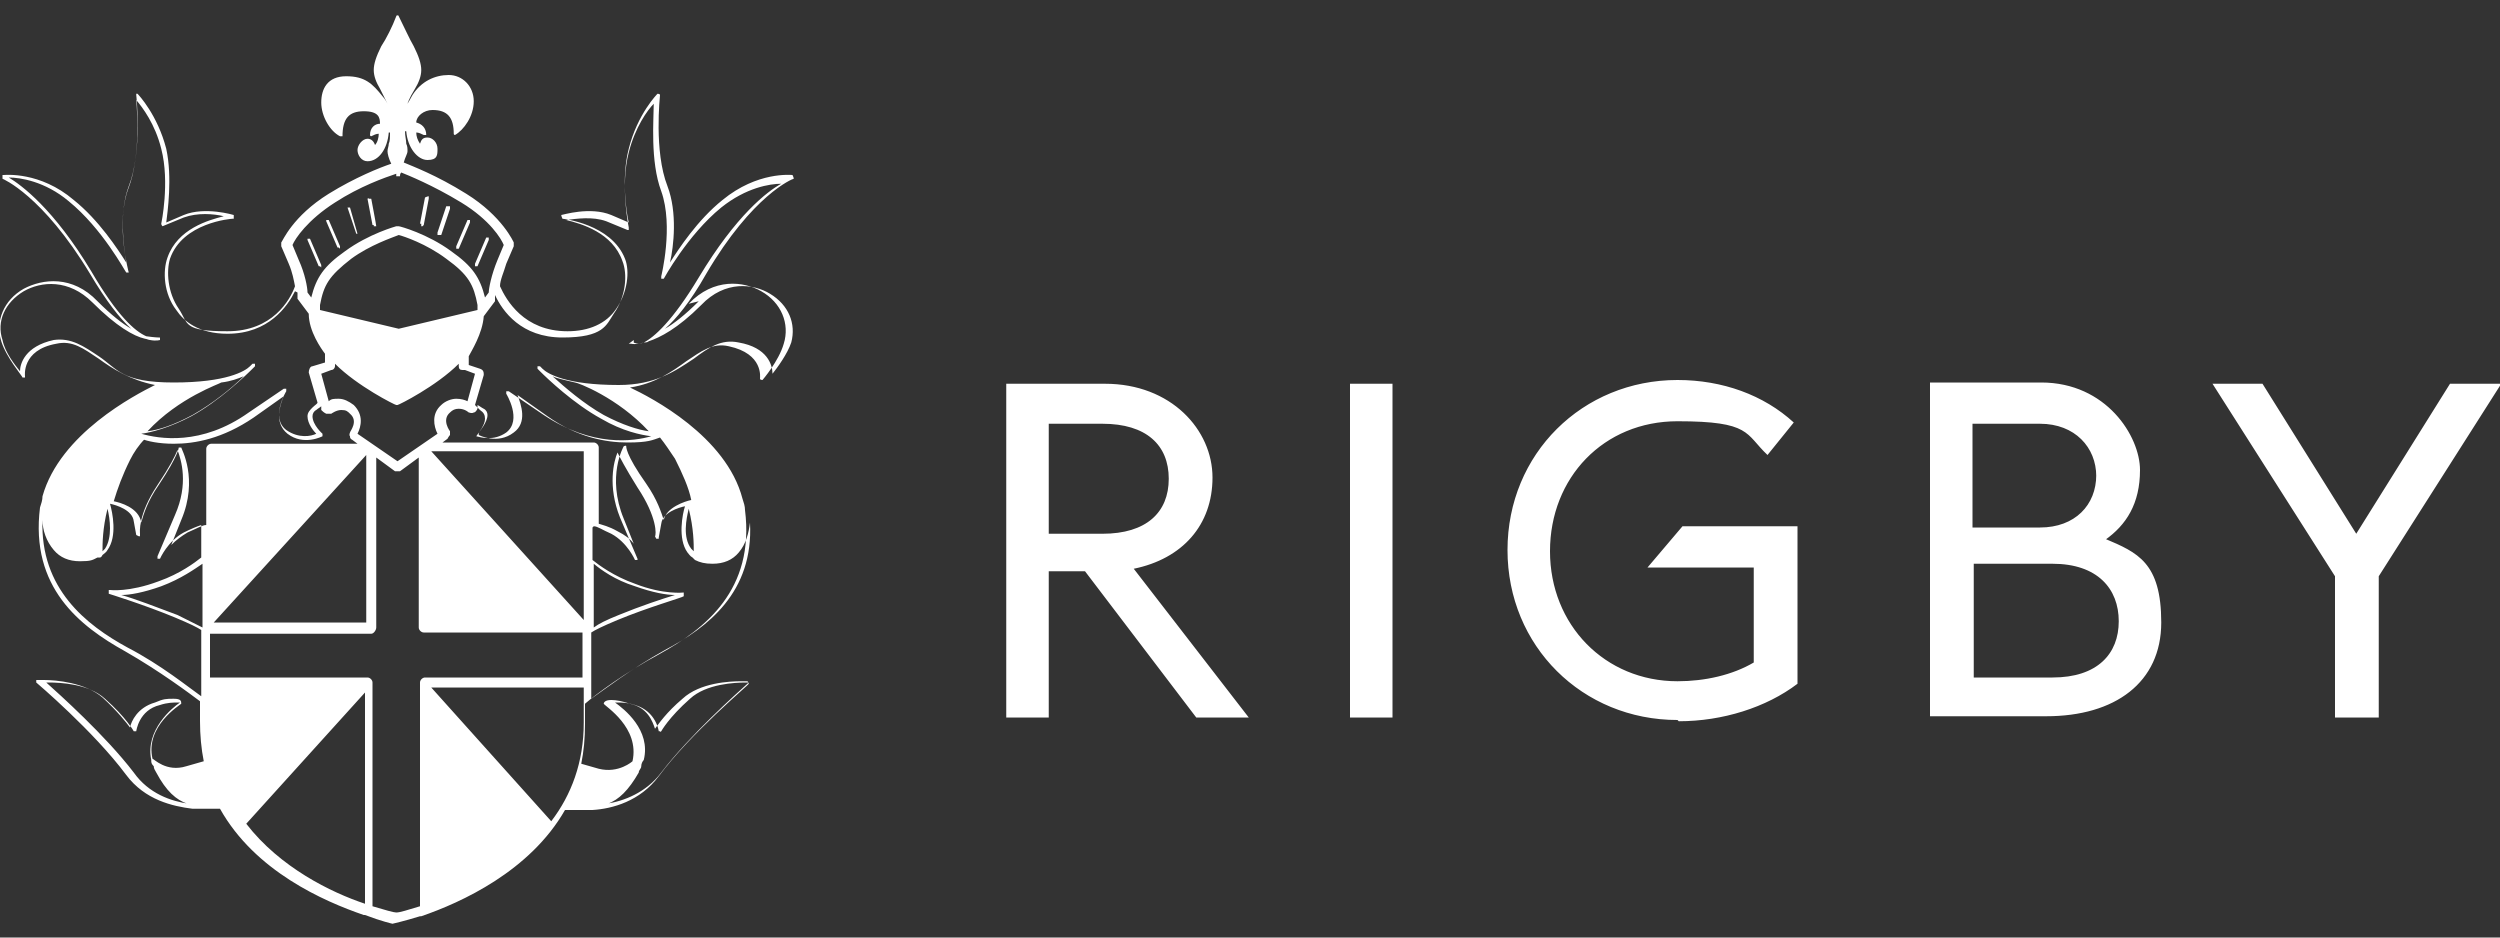
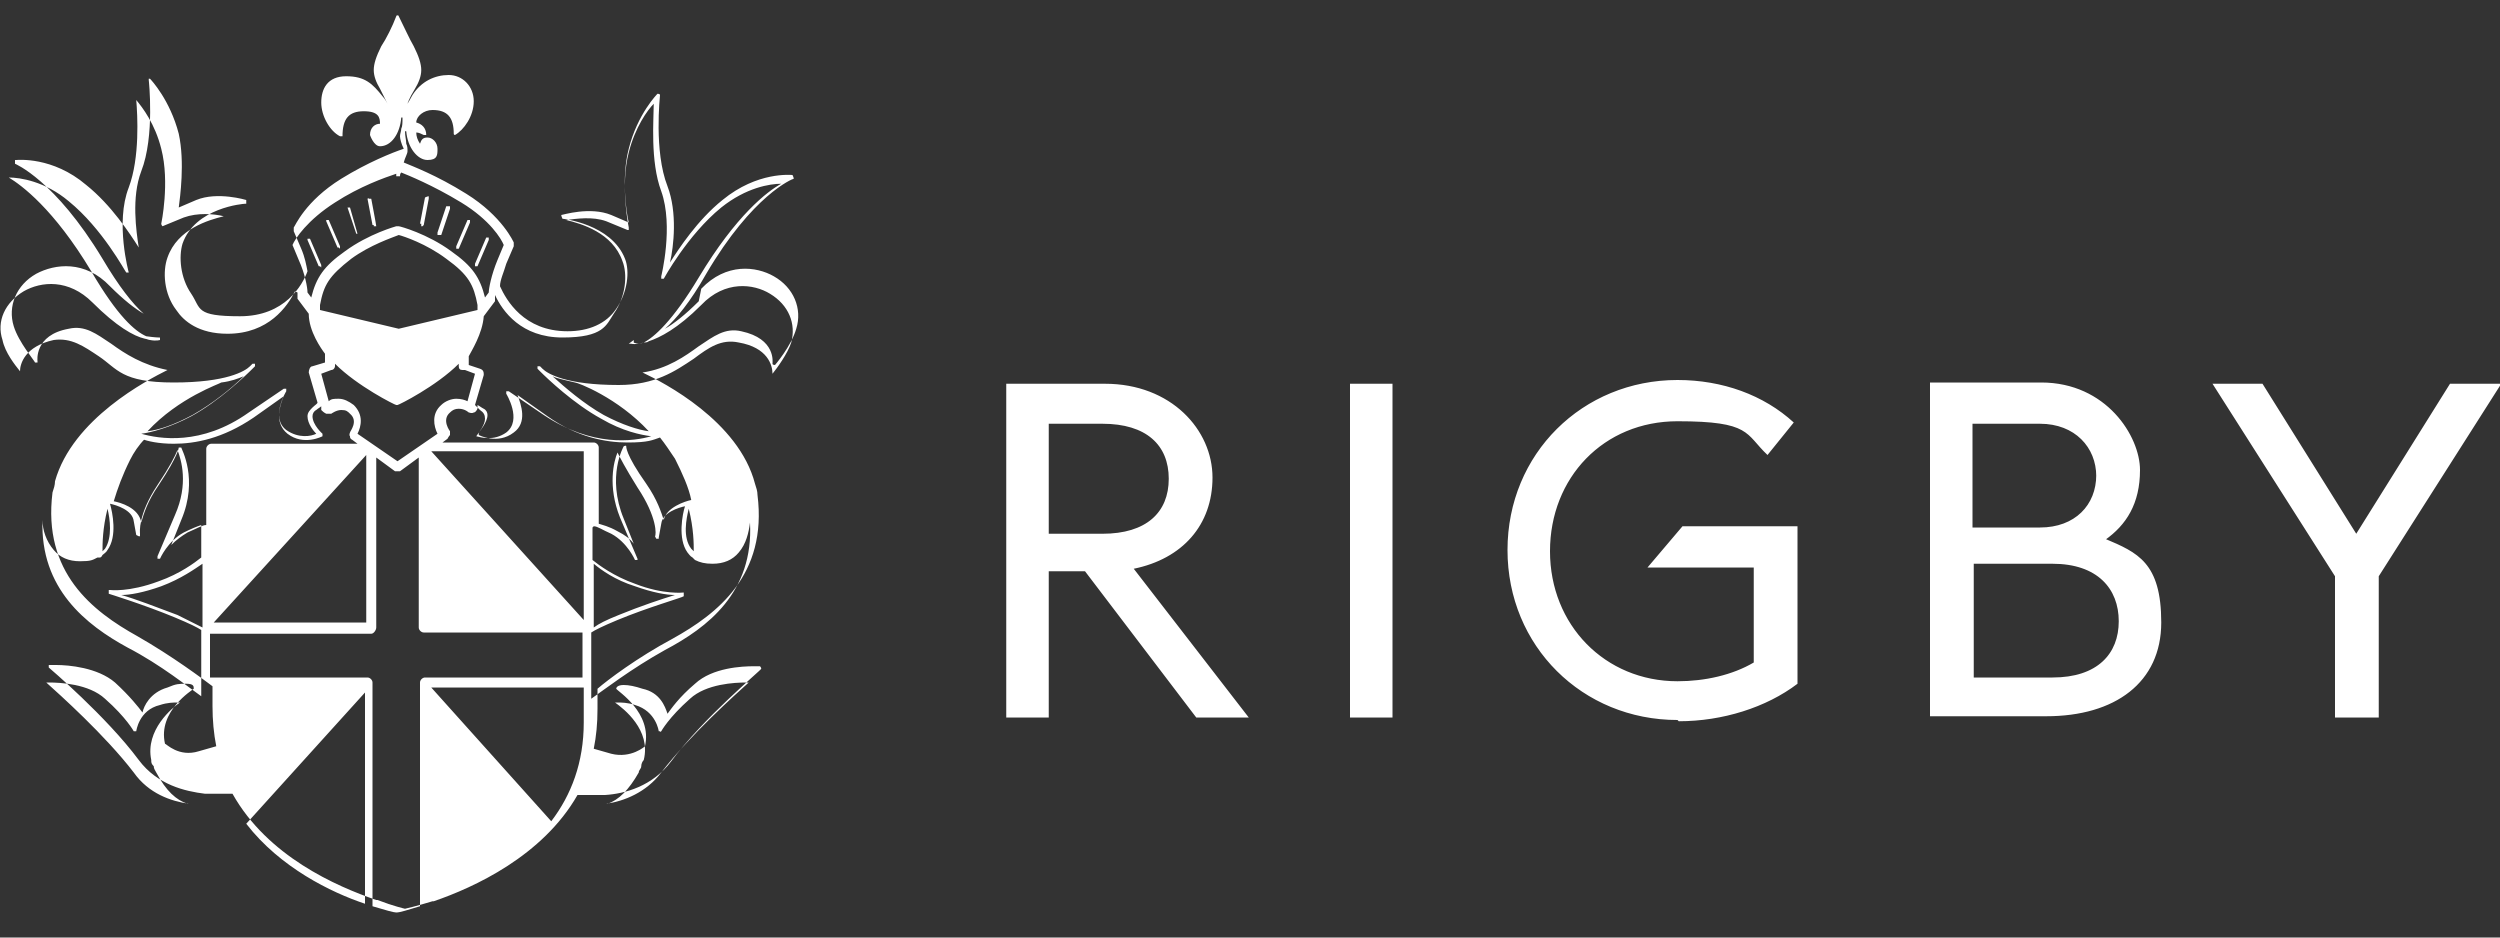
<svg xmlns="http://www.w3.org/2000/svg" id="Layer_1" version="1.1" viewBox="0 0 200 75">
  <rect x="0" y="0" width="200" height="75" fill="#333333" stroke="none" />
  <defs>
    <style>
      .st0 {
        fill: #fff;
      }
    </style>
  </defs>
-   <path class="st0" d="M25.7,21.4v-.2c0,0-.9-2.1-.9-2.1h-.2c0,0,0,.1,0,.1l.9,2.1h.1c0,0,0,0,0,0ZM27.2,19.9v-.2c0,0-.9-2.1-.9-2.1h-.2c0,0,0,.1,0,.1l.9,2.1h.1c0,0,0,0,0,0ZM28.6,18.9v-.2c0,0-.6-2.1-.6-2.1h-.2c0,0,0,0,0,0l.7,2.1h.1c0,0,0,0,0,0ZM30,18.1h.1c0-.1-.4-2.2-.4-2.2h-.2c0-.1-.1,0-.1,0l.4,2.1h.1c0,.1,0,.1,0,.1ZM33.9,18l.4-2.1v-.2c-.1,0-.3.1-.3.1l-.4,2.1h.1c0,.1,0,.2,0,.2h.1ZM35.3,18.8l.7-2.1v-.2c0,0-.3,0-.3,0l-.7,2.1v.2c0,0,.1,0,.1,0h.1ZM36.7,19.9l.9-2.1v-.2c0,0-.2,0-.2,0l-.9,2.1v.2c0,0,.1,0,.1,0h.1ZM38.2,21.3l.9-2.1v-.2c0,0-.2,0-.2,0l-.9,2.1v.2c0,0,.1,0,.1,0h.1ZM50.7,27.2v.2c0,0,.3.2.8,0,.1,0,.3,0,.4-.1.9-.3,2.3-1,4.2-2.9,1.9-2,4.2-1.7,5.5-.9,1.5.9,2.1,2.4,1.7,3.9-.3.9-1.1,2-1.5,2.5,0-.7-.4-2.1-2.7-2.5-1.4-.3-2.4.4-3.6,1.3-1.5,1-3.1,2.1-6,2.1-4.2,0-5.7-.9-6.1-1.3-.1-.1-.2-.2-.2-.2h-.2s0,.2,0,.2c0,0,0,0,.2.2.6.6,2.7,2.6,4.9,3.8,1.7,1,3.2,1.3,4,1.4h0c-1.4.4-4.7.9-8.6-1.7l-2.8-1.9h-.2s0,.2,0,.2c0,0,1.3,2.1,0,3.1-1,.7-2,.4-2.4.3.2-.3.7-.9.7-1.4,0-.3-.1-.5-.4-.7-.2-.2-.3-.3-.4-.4l.7-2.4c0-.2,0-.4-.3-.5l-.9-.3v-.7c.2-.4,1.1-1.8,1.2-3.2l.9-1.2c0,0,0-.1,0-.2,0,0,0-.1,0-.3.6,1.3,2.1,3.4,5.4,3.4s3.5-1,4.1-1.9c1-1.4,1.1-3.2.7-4.2-.8-2.3-3.3-3-4.5-3.3.8-.1,2.1-.3,3.2.1l1.7.7h.1s0-.2,0-.2c0,0-.7-3.3,0-6,.5-2,1.5-3.4,2-3.9,0,1.2-.3,4.6.6,7,1,2.8,0,6.8,0,6.8v.2c0,0,.2,0,.2,0,0,0,1.9-3.5,4.6-5.7,2-1.6,3.9-1.9,4.8-1.9-1.1.6-3.6,2.5-6.6,7.5-2.1,3.5-3.6,4.8-4.4,5.2-.7.2-1,.1-1,.1h-.2ZM39.8,20.8c-.5,1.2-.7,2.3-.7,2.6l-.3.4c-.4-1.6-1-2.5-2.7-3.7-1.9-1.4-4.1-2-4.2-2h-.2c0,0-2.2.6-4.1,2-1.7,1.2-2.3,2.1-2.7,3.7l-.3-.4c0-.4-.2-1.5-.7-2.6l-.5-1.2c.2-.5,1.2-2,3.4-3.4,2-1.3,4-2,4.9-2.3v.2c0,0,.2,0,.2,0h.1c0-.1,0-.2.1-.3.5.2,2.5,1,4.8,2.4,2.3,1.4,3.2,2.9,3.4,3.4l-.5,1.2ZM23.8,23.4c0,.2,0,.3,0,.3,0,0,0,.1,0,.2l.9,1.2c0,1.4,1,2.8,1.3,3.2v.7c0,0-1,.3-1,.3-.2,0-.3.3-.3.5l.7,2.4c0,.1-.2.2-.4.4-.2.2-.4.4-.4.7,0,.6.5,1.2.7,1.4-.4.2-1.4.4-2.4-.3-1.3-1,0-3.1,0-3.1v-.2s-.2,0-.2,0l-2.8,1.9c-3.8,2.7-7.2,2.1-8.6,1.7h0c.8-.1,2.3-.5,4-1.4,2.2-1.2,4.3-3.2,4.9-3.8.1-.1.2-.2.2-.2v-.2s-.2,0-.2,0c0,0,0,0-.2.2-.4.4-1.9,1.3-6.1,1.3s-4.5-1.1-6-2.1c-1.2-.8-2.2-1.5-3.6-1.3-2.3.5-2.7,1.9-2.7,2.5-.4-.5-1.2-1.5-1.4-2.5-.5-1.5.2-3,1.7-3.9,1.4-.8,3.6-1,5.5.9,1.9,1.9,3.3,2.7,4.2,2.9.1,0,.3.1.4.1.5.1.8,0,.8,0v-.2c0,0-.1,0-.1,0,0,0-.3,0-1-.1-.9-.4-2.3-1.6-4.4-5.2-3-5-5.6-6.9-6.6-7.5.9,0,2.9.3,4.8,1.9,2.7,2.2,4.5,5.6,4.6,5.7h.2c0,0,0,0,0,0,0,0-1.1-4,0-6.8.9-2.4.7-5.8.6-7,.5.6,1.5,1.9,2,3.9.7,2.7,0,6,0,6h0c0,.1.1.2.1.2l1.7-.7c1.1-.4,2.4-.3,3.2-.1-1.2.3-3.7,1-4.5,3.3-.4,1.1-.3,2.9.7,4.2.6.9,1.8,1.9,4.1,1.9,3.3,0,4.8-2.2,5.4-3.4M17.7,30.6c.8-.1,1.3-.3,1.8-.5-.9.9-2.5,2.2-4.1,3.1-1.5.8-2.7,1.2-3.6,1.3,2.5-2.7,5.8-3.8,5.9-3.9M11.3,35.1c.5.2,1.4.4,2.6.4,1.7,0,3.9-.4,6.4-2.1l2.4-1.7c-.3.7-.8,2.1.3,3,1.3,1,2.8.2,2.8.2h0c0-.1,0-.2,0-.2,0,0-.8-.7-.8-1.4,0-.2.1-.4.3-.5.1-.1.3-.2.4-.3v.3c.1.1.2.2.4.3.1,0,.3,0,.4,0,0,0,.4-.3.8-.3s.5.1.7.3c.7.6,0,1.4,0,1.5,0,0-.1.2,0,.3,0,.1,0,.2.2.3l.4.3h-11.7c-.2,0-.4.2-.4.4v6.1c-.3,0-.8.3-1.5.6-.5.3-.9.6-1.3,1l.8-2c1.4-3.3,0-5.7,0-5.8h-.2c0,0,0,0,0,0,0,0,0,.6-1.6,3-.9,1.3-1.2,2.3-1.4,3h0c-.2-1.2-1.7-1.6-2.2-1.7.3-1,.7-2.1,1.3-3.3.3-.6.7-1.2,1.2-1.7M8.6,40.7c.2.8.4,2.3-.2,3.2l-.2.2c0-.6,0-1.8.4-3.4M14.2,49.2c-1.6-.6-3.4-1.3-4.5-1.6.7,0,1.8-.2,3.2-.7,1.6-.6,2.7-1.4,3.3-1.8v5.1c-.4-.2-1-.5-2-1M8,44.6q.1,0,.2-.2c.1-.1.3-.2.4-.4.8-1.1.4-3,.2-3.7.5.1,1.8.5,1.9,1.4l.2,1.1h0s.2.1.2.1h.1v-.2c0-.1-.2-1.5,1.4-3.9,1-1.5,1.4-2.3,1.6-2.8.3.8.9,2.7-.2,5.2l-1.4,3.3v.2c0,0,.2,0,.2,0,0,0,.6-1.4,1.9-2.1.6-.3,1.1-.5,1.4-.6v2.6c-.5.4-1.7,1.3-3.4,1.9-2.4.9-3.9.7-3.9.7h-.1c0,.1,0,.3,0,.3,0,0,2.9.9,5.3,1.9,1.2.5,1.8.8,2.1,1v5.3c-1-.7-3.2-2.5-5.9-3.9-3.3-1.8-7-4.7-6.8-10.2,0,.8.3,1.7.9,2.4.5.6,1.2.9,2.1.9s1-.1,1.4-.3M17,50.7h12.7c.2,0,.4-.3.4-.5v-13.6l1.5,1.1c0,0,.2,0,.2,0s.2,0,.2,0l1.5-1.1v13.6c0,.2.2.4.4.4h12.7v3.6h-12.6c-.2,0-.4.2-.4.4v17.9c-1,.3-1.6.5-1.9.5-.2,0-.9-.2-1.9-.5v-17.9c0-.2-.2-.4-.4-.4h-12.6v-3.5ZM19.7,65.9l9.5-10.5v16.9c-2.7-.9-6.8-2.9-9.5-6.4M34.5,55h12.2v2.8c0,3.2-1,5.8-2.6,7.9l-9.6-10.7ZM46.7,36.1v13.5l-12.2-13.5h12.2ZM29.3,36.4v13.4h-12.2c0,0,12.2-13.4,12.2-13.4ZM31.9,26.3l-6.3-1.5c0-.1,0-.3,0-.4.3-1.6.7-2.3,2.5-3.7,1.5-1.1,3.3-1.7,3.8-1.9.4.1,2.2.7,3.8,1.9,1.8,1.3,2.2,2.1,2.5,3.7,0,.1,0,.3,0,.4l-6.3,1.5ZM37.2,29.6l.8.3-.6,2.2c-.2-.1-.5-.2-.9-.2s-.9.2-1.2.5c-.8.7-.6,1.7-.3,2.3l-3.2,2.2-3.2-2.2c.3-.6.5-1.5-.3-2.3-.4-.3-.8-.5-1.2-.5s-.6,0-.8.2l-.6-2.2.8-.3c.2,0,.3-.2.3-.3v-.2c1.8,1.8,4.8,3.3,4.9,3.3h0s0,0,0,0h0s.1,0,.1,0h0s0,0,0,0c.1,0,3.1-1.5,4.9-3.3v.2c0,.2.1.3.3.3M35.4,35.4l.4-.3c0,0,.1-.2.2-.3,0-.1,0-.2,0-.3,0,0-.7-.9,0-1.5.2-.2.4-.3.7-.3.5,0,.8.3.8.3.1,0,.2.1.4,0,.1,0,.2-.1.3-.3v-.3c.2.1.3.2.5.3.2.1.3.3.3.5,0,.6-.7,1.4-.7,1.4h0c0,.1,0,.2,0,.2,0,0,1.5.8,2.8-.2,1.1-.8.6-2.2.3-3l2.4,1.7c2.4,1.7,4.7,2.1,6.4,2.1s2-.2,2.6-.4c.4.5.8,1.1,1.2,1.7.6,1.2,1.1,2.3,1.3,3.3-.5.1-2,.6-2.2,1.6h0c-.2-.6-.5-1.6-1.4-2.9-1.7-2.4-1.6-3-1.6-3h0c0-.1-.2,0-.2,0,0,0-1.4,2.4,0,5.8l.8,2c-.3-.4-.7-.7-1.3-1-.7-.4-1.2-.5-1.5-.6v-6.1c0-.2-.2-.4-.4-.4h-11.7ZM47.5,42.1c.3,0,.7.3,1.4.6,1.3.7,1.9,2.1,1.9,2.1h.2c0,0,0-.1,0-.1l-1.4-3.3c-1-2.5-.5-4.5-.2-5.2.2.4.6,1.2,1.6,2.8,1.6,2.4,1.5,3.8,1.4,3.9h0s.1.2.1.2h.2c0-.1,0-.1,0-.1l.2-1.1c.1-.9,1.4-1.3,1.9-1.4-.2.6-.6,2.6.2,3.7.1.1.2.3.4.4,0,0,.1.1.2.2.4.2.8.3,1.4.3.9,0,1.6-.3,2.1-.9.6-.7.8-1.6.9-2.4.3,5.6-3.4,8.4-6.8,10.2-2.7,1.5-4.9,3.2-5.9,3.9v-5.3c.3-.2.9-.5,2.1-1,2.4-1,5.2-1.8,5.3-1.9v-.2c0,0,0-.1,0-.1,0,0-1.6.2-3.9-.7-1.7-.6-2.9-1.5-3.4-1.9v-2.6ZM47.5,45.1c.6.5,1.7,1.3,3.3,1.8,1.4.5,2.5.7,3.2.7-1,.3-2.8.9-4.5,1.6-1,.4-1.6.7-2,1v-5.1ZM55.5,44.1l-.2-.2c-.7-.9-.4-2.4-.2-3.2.4,1.6.4,2.8.4,3.4M51.9,34.5c-.8-.1-2.1-.5-3.6-1.3-1.6-.9-3.1-2.2-4.1-3.1.4.2,1,.3,1.8.5.2,0,3.4,1.2,5.9,3.9M15.1,64.3c-1.4-.2-3.2-.8-4.4-2.5-2.3-3-6-6.3-7-7.2h.2c.9,0,3.2.1,4.5,1.3,1.7,1.5,2.3,2.6,2.3,2.6h.1c0,0,.1,0,.1,0,0,0,.2-1.7,1.9-2.1.6-.2,1.1-.2,1.4-.2s.2,0,.2,0c-.6.4-2.8,2.2-2.3,4.6,0,.2,0,.3.2.5,0,.2.1.3.2.5.8,1.5,1.6,2.2,2.5,2.5M48.6,64.3c.9-.3,1.7-1.1,2.5-2.5,0-.2.2-.3.2-.5,0-.2.1-.4.2-.5.6-2.4-1.6-4.1-2.3-4.6,0,0,.1,0,.2,0,.3,0,.8,0,1.4.2,1.7.5,1.9,2.1,1.9,2.1h.1c0,.1.1,0,.1,0,0,0,.6-1.1,2.3-2.6,1.3-1.2,3.6-1.3,4.5-1.3h.2c-1,.9-4.7,4.2-7,7.2-1.2,1.6-3,2.3-4.4,2.5M55.9,24.1c-1.1,1.1-2,1.8-2.7,2.2.9-.8,2-2.1,3.3-4.4,3.7-6.3,6.9-7.6,7-7.6h0c0-.1-.1-.3-.1-.3-.1,0-2.8-.3-5.6,2-2,1.6-3.5,3.9-4.2,5,.3-1.3.6-4-.2-6.1-1.1-2.8-.6-7.2-.6-7.3h0c0-.1-.2-.1-.2-.1,0,0-1.6,1.6-2.3,4.4-.6,2.3-.2,5.1,0,5.9l-1.4-.6c-1.7-.7-3.9,0-4,0h0c0,.1.1.3.1.3,0,0,3.9.4,5,3.2.4,1,.2,2.7-.7,4-.8,1.2-2.2,1.8-3.9,1.8-3.5,0-4.9-2.5-5.4-3.6,0-.5.3-1.1.5-1.8l.6-1.4c0,0,0-.2,0-.3,0,0-.9-2.1-3.8-3.9-2.4-1.5-4.3-2.2-5-2.5.1-.4.3-.7.3-.9s0-.4-.1-.6h0c0-.3-.1-.6-.1-1h.1c.1,1.3.9,2.3,1.7,2.3s.8-.4.8-.9-.4-.9-.8-.9-.5.2-.6.5c-.2-.3-.3-.6-.3-.9.2,0,.4.1.6.2h.2c0-.6-.4-.9-.8-1,0-.5.6-1,1.3-1,1.2,0,1.7.6,1.7,1.9h0c0,.1.1.1.1.1.7-.4,1.5-1.5,1.5-2.7s-.9-2.1-2-2.1-2.2.5-2.9,1.6c-.1.2-.4.7-.4.7,0,0,.1-.4.6-1.2.3-.5.5-1,.5-1.5s-.2-1.1-.6-1.9c-.3-.5-.8-1.6-1.2-2.4,0-.1-.2-.1-.2,0-.3.8-.8,1.8-1.2,2.4-.4.8-.6,1.4-.6,1.9s.2,1,.5,1.5c.2.4.6,1.2.6,1.2,0,0-.2-.4-.4-.6-.8-1-1.4-1.6-2.9-1.6s-2,1-2,2.1.7,2.3,1.5,2.7h.2c0-1.4.5-2,1.7-2s1.3.5,1.3,1c-.4,0-.8.3-.8.9h0c0,.1.1.1.1.1.2-.1.4-.2.6-.2,0,.3-.1.7-.3.9-.1-.3-.3-.5-.6-.5-.4,0-.8.5-.8.9s.3.9.8.9c.9,0,1.6-1,1.7-2.3h.1c0,.4,0,.7-.1.9h0c0,.2-.1.4-.1.6s.1.6.3,1c-.9.3-2.9,1.1-5,2.4-2.9,1.8-3.7,3.8-3.8,3.9,0,0,0,.2,0,.3l.6,1.4c.3.7.4,1.3.5,1.8-.4,1.1-1.8,3.6-5.4,3.6s-3.1-.6-3.9-1.8c-.9-1.3-1-3-.7-4,1-2.9,4.9-3.2,5-3.2h.1c0-.1,0-.3,0-.3,0,0-2.3-.7-4,0l-1.4.6c.1-.8.5-3.6,0-5.9-.7-2.7-2.2-4.3-2.3-4.4h-.1s0,.1,0,.1c0,0,.5,4.5-.6,7.3-.8,2.1-.4,4.8-.2,6.1-.7-1.1-2.2-3.4-4.2-5-2.7-2.3-5.5-2-5.6-2h-.1c0,.1,0,.3,0,.3,0,0,3.2,1.3,7,7.6,1.3,2.2,2.4,3.6,3.3,4.4-.7-.4-1.6-1.1-2.7-2.2-2-2.1-4.4-1.8-5.9-1-1.6.9-2.3,2.6-1.8,4.2.4,1.3,1.7,2.8,1.7,2.9h.2s0-.1,0-.1c0,0-.3-2.1,2.5-2.6,1.3-.3,2.2.4,3.4,1.2,1.1.8,2.5,1.7,4.5,2.1-1.6.8-7.6,3.9-9,8.9h0s0,0,0,0c0,.3-.1.6-.2.9-.8,6.4,3.2,9.5,6.8,11.5,2.8,1.6,5.2,3.4,6,4v1.6c0,1.1.1,2.2.3,3.2l-1.4.4c-1.6.5-2.6-.6-2.7-.6-.6-2.6,2.2-4.3,2.3-4.4h0c0-.2,0-.4-.6-.4s-.8,0-1.5.3c-1.4.4-1.9,1.5-2,2-.3-.4-1-1.3-2.2-2.4-1.4-1.2-3.7-1.4-4.7-1.4s-.5,0-.5,0h-.1c0,0,0,.2,0,.2,0,0,4.6,3.9,7.2,7.4,1.5,2,3.7,2.5,5.3,2.7.3,0,.5,0,.8,0,.6,0,1.1,0,1.4,0,2.8,5,8.3,7.4,11.5,8.5h.1c1.3.5,2.2.7,2.2.7h0s0,0,0,0h0s.9-.2,2.2-.6h.1c3.2-1.1,8.7-3.6,11.5-8.5.3,0,.8,0,1.4,0s.5,0,.8,0c1.6-.1,3.8-.7,5.3-2.7,2.6-3.5,7.2-7.3,7.2-7.4h0c0-.1-.1-.2-.1-.2,0,0-.2,0-.5,0-.9,0-3.3.1-4.7,1.4-1.3,1.1-1.9,2-2.2,2.4-.2-.6-.6-1.7-2-2-.6-.2-1.1-.3-1.5-.3-.5,0-.6.2-.6.3h0c.1.2,2.9,1.9,2.3,4.6,0,0-1.1,1-2.7.6l-1.4-.4c.2-1,.3-2,.3-3.2v-1.6c.8-.7,3.2-2.5,6-4,3.6-2,7.6-5.1,6.8-11.5,0-.3-.1-.6-.2-.9h0s0,0,0,0c-1.3-5-7.3-8.1-9-8.9,2-.3,3.4-1.3,4.5-2.1,1.2-.8,2.1-1.5,3.4-1.2,2.8.6,2.5,2.5,2.5,2.6h0c0,.1.2.1.2.1,0,0,1.3-1.5,1.7-2.9.5-1.6-.2-3.3-1.8-4.2-1.4-.8-3.8-1.1-5.8,1M88.2,42.7h-4.3v-8.8h4.3c3.5,0,5.3,1.7,5.3,4.4s-1.8,4.4-5.3,4.4M99.9,57.4l-9.2-11.9c3.9-.8,6.3-3.5,6.3-7.3s-3.3-7.5-8.6-7.5h-7.9v26.7h3.4v-11.7h2.9l8.9,11.7h4.1ZM108,57.4h3.4v-26.7h-3.4v26.7ZM134.3,57.7c3.5,0,7-1.1,9.5-3v-12.6h-9.2l-2.8,3.3h8.5v7.6c-1.7,1-3.9,1.5-6.1,1.5-5.8,0-10.2-4.5-10.2-10.4s4.3-10.4,10.2-10.4,5.4,1,7.2,2.7l2.1-2.6c-2.4-2.2-5.7-3.4-9.3-3.4-7.6,0-13.6,5.9-13.6,13.6s6,13.6,13.6,13.6M169.5,49.7c0,2.6-1.7,4.5-5.3,4.5h-6.3v-9.1h6.3c3.6,0,5.3,2,5.3,4.6M167.7,38c0,2.4-1.7,4.2-4.5,4.2h-5.4v-8.3h5.4c2.8,0,4.5,1.9,4.5,4.2M168.4,43.2c1.7-1.2,2.8-2.9,2.8-5.6s-2.7-7-7.9-7h-8.9v26.7h9.3c5.5,0,9.2-2.7,9.2-7.5s-1.9-5.6-4.5-6.7M200,30.7h-4l-7.5,12-7.5-12h-4l9.8,15.4v11.3h3.5v-11.3l9.8-15.4Z" />
+   <path class="st0" d="M25.7,21.4v-.2c0,0-.9-2.1-.9-2.1h-.2c0,0,0,.1,0,.1l.9,2.1h.1c0,0,0,0,0,0ZM27.2,19.9v-.2c0,0-.9-2.1-.9-2.1h-.2c0,0,0,.1,0,.1l.9,2.1h.1c0,0,0,0,0,0ZM28.6,18.9v-.2c0,0-.6-2.1-.6-2.1h-.2c0,0,0,0,0,0l.7,2.1h.1c0,0,0,0,0,0ZM30,18.1h.1c0-.1-.4-2.2-.4-2.2h-.2c0-.1-.1,0-.1,0l.4,2.1h.1c0,.1,0,.1,0,.1ZM33.9,18l.4-2.1v-.2c-.1,0-.3.1-.3.1l-.4,2.1h.1c0,.1,0,.2,0,.2h.1ZM35.3,18.8l.7-2.1v-.2c0,0-.3,0-.3,0l-.7,2.1v.2c0,0,.1,0,.1,0h.1ZM36.7,19.9l.9-2.1v-.2c0,0-.2,0-.2,0l-.9,2.1v.2c0,0,.1,0,.1,0h.1ZM38.2,21.3l.9-2.1v-.2c0,0-.2,0-.2,0l-.9,2.1v.2c0,0,.1,0,.1,0h.1ZM50.7,27.2v.2c0,0,.3.2.8,0,.1,0,.3,0,.4-.1.9-.3,2.3-1,4.2-2.9,1.9-2,4.2-1.7,5.5-.9,1.5.9,2.1,2.4,1.7,3.9-.3.9-1.1,2-1.5,2.5,0-.7-.4-2.1-2.7-2.5-1.4-.3-2.4.4-3.6,1.3-1.5,1-3.1,2.1-6,2.1-4.2,0-5.7-.9-6.1-1.3-.1-.1-.2-.2-.2-.2h-.2s0,.2,0,.2c0,0,0,0,.2.2.6.6,2.7,2.6,4.9,3.8,1.7,1,3.2,1.3,4,1.4h0c-1.4.4-4.7.9-8.6-1.7l-2.8-1.9h-.2s0,.2,0,.2c0,0,1.3,2.1,0,3.1-1,.7-2,.4-2.4.3.2-.3.7-.9.7-1.4,0-.3-.1-.5-.4-.7-.2-.2-.3-.3-.4-.4l.7-2.4c0-.2,0-.4-.3-.5l-.9-.3v-.7c.2-.4,1.1-1.8,1.2-3.2l.9-1.2c0,0,0-.1,0-.2,0,0,0-.1,0-.3.6,1.3,2.1,3.4,5.4,3.4s3.5-1,4.1-1.9c1-1.4,1.1-3.2.7-4.2-.8-2.3-3.3-3-4.5-3.3.8-.1,2.1-.3,3.2.1l1.7.7h.1s0-.2,0-.2c0,0-.7-3.3,0-6,.5-2,1.5-3.4,2-3.9,0,1.2-.3,4.6.6,7,1,2.8,0,6.8,0,6.8v.2c0,0,.2,0,.2,0,0,0,1.9-3.5,4.6-5.7,2-1.6,3.9-1.9,4.8-1.9-1.1.6-3.6,2.5-6.6,7.5-2.1,3.5-3.6,4.8-4.4,5.2-.7.2-1,.1-1,.1h-.2ZM39.8,20.8c-.5,1.2-.7,2.3-.7,2.6l-.3.4c-.4-1.6-1-2.5-2.7-3.7-1.9-1.4-4.1-2-4.2-2h-.2c0,0-2.2.6-4.1,2-1.7,1.2-2.3,2.1-2.7,3.7l-.3-.4c0-.4-.2-1.5-.7-2.6l-.5-1.2c.2-.5,1.2-2,3.4-3.4,2-1.3,4-2,4.9-2.3v.2c0,0,.2,0,.2,0h.1c0-.1,0-.2.1-.3.5.2,2.5,1,4.8,2.4,2.3,1.4,3.2,2.9,3.4,3.4l-.5,1.2ZM23.8,23.4c0,.2,0,.3,0,.3,0,0,0,.1,0,.2l.9,1.2c0,1.4,1,2.8,1.3,3.2v.7c0,0-1,.3-1,.3-.2,0-.3.3-.3.5l.7,2.4c0,.1-.2.2-.4.4-.2.2-.4.4-.4.7,0,.6.5,1.2.7,1.4-.4.2-1.4.4-2.4-.3-1.3-1,0-3.1,0-3.1v-.2s-.2,0-.2,0l-2.8,1.9c-3.8,2.7-7.2,2.1-8.6,1.7h0c.8-.1,2.3-.5,4-1.4,2.2-1.2,4.3-3.2,4.9-3.8.1-.1.2-.2.2-.2v-.2s-.2,0-.2,0c0,0,0,0-.2.2-.4.4-1.9,1.3-6.1,1.3s-4.5-1.1-6-2.1c-1.2-.8-2.2-1.5-3.6-1.3-2.3.5-2.7,1.9-2.7,2.5-.4-.5-1.2-1.5-1.4-2.5-.5-1.5.2-3,1.7-3.9,1.4-.8,3.6-1,5.5.9,1.9,1.9,3.3,2.7,4.2,2.9.1,0,.3.1.4.1.5.1.8,0,.8,0v-.2c0,0-.1,0-.1,0,0,0-.3,0-1-.1-.9-.4-2.3-1.6-4.4-5.2-3-5-5.6-6.9-6.6-7.5.9,0,2.9.3,4.8,1.9,2.7,2.2,4.5,5.6,4.6,5.7h.2c0,0,0,0,0,0,0,0-1.1-4,0-6.8.9-2.4.7-5.8.6-7,.5.6,1.5,1.9,2,3.9.7,2.7,0,6,0,6h0c0,.1.1.2.1.2l1.7-.7c1.1-.4,2.4-.3,3.2-.1-1.2.3-3.7,1-4.5,3.3-.4,1.1-.3,2.9.7,4.2.6.9,1.8,1.9,4.1,1.9,3.3,0,4.8-2.2,5.4-3.4M17.7,30.6c.8-.1,1.3-.3,1.8-.5-.9.9-2.5,2.2-4.1,3.1-1.5.8-2.7,1.2-3.6,1.3,2.5-2.7,5.8-3.8,5.9-3.9M11.3,35.1c.5.2,1.4.4,2.6.4,1.7,0,3.9-.4,6.4-2.1l2.4-1.7c-.3.7-.8,2.1.3,3,1.3,1,2.8.2,2.8.2h0c0-.1,0-.2,0-.2,0,0-.8-.7-.8-1.4,0-.2.1-.4.3-.5.1-.1.3-.2.4-.3v.3c.1.1.2.2.4.3.1,0,.3,0,.4,0,0,0,.4-.3.8-.3s.5.1.7.3c.7.6,0,1.4,0,1.5,0,0-.1.2,0,.3,0,.1,0,.2.2.3l.4.3h-11.7c-.2,0-.4.2-.4.4v6.1c-.3,0-.8.3-1.5.6-.5.3-.9.6-1.3,1l.8-2c1.4-3.3,0-5.7,0-5.8h-.2c0,0,0,0,0,0,0,0,0,.6-1.6,3-.9,1.3-1.2,2.3-1.4,3h0c-.2-1.2-1.7-1.6-2.2-1.7.3-1,.7-2.1,1.3-3.3.3-.6.7-1.2,1.2-1.7M8.6,40.7c.2.8.4,2.3-.2,3.2l-.2.2c0-.6,0-1.8.4-3.4M14.2,49.2c-1.6-.6-3.4-1.3-4.5-1.6.7,0,1.8-.2,3.2-.7,1.6-.6,2.7-1.4,3.3-1.8v5.1c-.4-.2-1-.5-2-1M8,44.6q.1,0,.2-.2c.1-.1.3-.2.4-.4.8-1.1.4-3,.2-3.7.5.1,1.8.5,1.9,1.4l.2,1.1h0s.2.1.2.1h.1v-.2c0-.1-.2-1.5,1.4-3.9,1-1.5,1.4-2.3,1.6-2.8.3.8.9,2.7-.2,5.2l-1.4,3.3v.2c0,0,.2,0,.2,0,0,0,.6-1.4,1.9-2.1.6-.3,1.1-.5,1.4-.6v2.6c-.5.4-1.7,1.3-3.4,1.9-2.4.9-3.9.7-3.9.7h-.1c0,.1,0,.3,0,.3,0,0,2.9.9,5.3,1.9,1.2.5,1.8.8,2.1,1v5.3c-1-.7-3.2-2.5-5.9-3.9-3.3-1.8-7-4.7-6.8-10.2,0,.8.3,1.7.9,2.4.5.6,1.2.9,2.1.9s1-.1,1.4-.3M17,50.7h12.7c.2,0,.4-.3.4-.5v-13.6l1.5,1.1c0,0,.2,0,.2,0s.2,0,.2,0l1.5-1.1v13.6c0,.2.2.4.4.4h12.7v3.6h-12.6c-.2,0-.4.2-.4.4v17.9c-1,.3-1.6.5-1.9.5-.2,0-.9-.2-1.9-.5v-17.9c0-.2-.2-.4-.4-.4h-12.6v-3.5ZM19.7,65.9l9.5-10.5v16.9c-2.7-.9-6.8-2.9-9.5-6.4M34.5,55h12.2v2.8c0,3.2-1,5.8-2.6,7.9l-9.6-10.7ZM46.7,36.1v13.5l-12.2-13.5h12.2ZM29.3,36.4v13.4h-12.2c0,0,12.2-13.4,12.2-13.4ZM31.9,26.3l-6.3-1.5c0-.1,0-.3,0-.4.3-1.6.7-2.3,2.5-3.7,1.5-1.1,3.3-1.7,3.8-1.9.4.1,2.2.7,3.8,1.9,1.8,1.3,2.2,2.1,2.5,3.7,0,.1,0,.3,0,.4l-6.3,1.5ZM37.2,29.6l.8.3-.6,2.2c-.2-.1-.5-.2-.9-.2s-.9.2-1.2.5c-.8.7-.6,1.7-.3,2.3l-3.2,2.2-3.2-2.2c.3-.6.5-1.5-.3-2.3-.4-.3-.8-.5-1.2-.5s-.6,0-.8.2l-.6-2.2.8-.3c.2,0,.3-.2.3-.3v-.2c1.8,1.8,4.8,3.3,4.9,3.3h0s0,0,0,0h0s.1,0,.1,0h0s0,0,0,0c.1,0,3.1-1.5,4.9-3.3v.2c0,.2.1.3.3.3M35.4,35.4l.4-.3c0,0,.1-.2.2-.3,0-.1,0-.2,0-.3,0,0-.7-.9,0-1.5.2-.2.4-.3.7-.3.5,0,.8.3.8.3.1,0,.2.1.4,0,.1,0,.2-.1.3-.3v-.3c.2.1.3.2.5.3.2.1.3.3.3.5,0,.6-.7,1.4-.7,1.4h0c0,.1,0,.2,0,.2,0,0,1.5.8,2.8-.2,1.1-.8.6-2.2.3-3l2.4,1.7c2.4,1.7,4.7,2.1,6.4,2.1s2-.2,2.6-.4c.4.5.8,1.1,1.2,1.7.6,1.2,1.1,2.3,1.3,3.3-.5.1-2,.6-2.2,1.6h0c-.2-.6-.5-1.6-1.4-2.9-1.7-2.4-1.6-3-1.6-3h0c0-.1-.2,0-.2,0,0,0-1.4,2.4,0,5.8l.8,2c-.3-.4-.7-.7-1.3-1-.7-.4-1.2-.5-1.5-.6v-6.1c0-.2-.2-.4-.4-.4h-11.7ZM47.5,42.1c.3,0,.7.3,1.4.6,1.3.7,1.9,2.1,1.9,2.1h.2c0,0,0-.1,0-.1l-1.4-3.3c-1-2.5-.5-4.5-.2-5.2.2.4.6,1.2,1.6,2.8,1.6,2.4,1.5,3.8,1.4,3.9h0s.1.2.1.2h.2c0-.1,0-.1,0-.1l.2-1.1c.1-.9,1.4-1.3,1.9-1.4-.2.6-.6,2.6.2,3.7.1.1.2.3.4.4,0,0,.1.1.2.2.4.2.8.3,1.4.3.9,0,1.6-.3,2.1-.9.6-.7.8-1.6.9-2.4.3,5.6-3.4,8.4-6.8,10.2-2.7,1.5-4.9,3.2-5.9,3.9v-5.3c.3-.2.9-.5,2.1-1,2.4-1,5.2-1.8,5.3-1.9v-.2c0,0,0-.1,0-.1,0,0-1.6.2-3.9-.7-1.7-.6-2.9-1.5-3.4-1.9v-2.6ZM47.5,45.1c.6.5,1.7,1.3,3.3,1.8,1.4.5,2.5.7,3.2.7-1,.3-2.8.9-4.5,1.6-1,.4-1.6.7-2,1v-5.1ZM55.5,44.1l-.2-.2c-.7-.9-.4-2.4-.2-3.2.4,1.6.4,2.8.4,3.4M51.9,34.5c-.8-.1-2.1-.5-3.6-1.3-1.6-.9-3.1-2.2-4.1-3.1.4.2,1,.3,1.8.5.2,0,3.4,1.2,5.9,3.9M15.1,64.3c-1.4-.2-3.2-.8-4.4-2.5-2.3-3-6-6.3-7-7.2h.2c.9,0,3.2.1,4.5,1.3,1.7,1.5,2.3,2.6,2.3,2.6h.1c0,0,.1,0,.1,0,0,0,.2-1.7,1.9-2.1.6-.2,1.1-.2,1.4-.2s.2,0,.2,0c-.6.4-2.8,2.2-2.3,4.6,0,.2,0,.3.2.5,0,.2.1.3.2.5.8,1.5,1.6,2.2,2.5,2.5M48.6,64.3c.9-.3,1.7-1.1,2.5-2.5,0-.2.2-.3.2-.5,0-.2.1-.4.2-.5.6-2.4-1.6-4.1-2.3-4.6,0,0,.1,0,.2,0,.3,0,.8,0,1.4.2,1.7.5,1.9,2.1,1.9,2.1h.1c0,.1.1,0,.1,0,0,0,.6-1.1,2.3-2.6,1.3-1.2,3.6-1.3,4.5-1.3h.2c-1,.9-4.7,4.2-7,7.2-1.2,1.6-3,2.3-4.4,2.5M55.9,24.1c-1.1,1.1-2,1.8-2.7,2.2.9-.8,2-2.1,3.3-4.4,3.7-6.3,6.9-7.6,7-7.6h0c0-.1-.1-.3-.1-.3-.1,0-2.8-.3-5.6,2-2,1.6-3.5,3.9-4.2,5,.3-1.3.6-4-.2-6.1-1.1-2.8-.6-7.2-.6-7.3h0c0-.1-.2-.1-.2-.1,0,0-1.6,1.6-2.3,4.4-.6,2.3-.2,5.1,0,5.9l-1.4-.6c-1.7-.7-3.9,0-4,0h0c0,.1.1.3.1.3,0,0,3.9.4,5,3.2.4,1,.2,2.7-.7,4-.8,1.2-2.2,1.8-3.9,1.8-3.5,0-4.9-2.5-5.4-3.6,0-.5.3-1.1.5-1.8l.6-1.4c0,0,0-.2,0-.3,0,0-.9-2.1-3.8-3.9-2.4-1.5-4.3-2.2-5-2.5.1-.4.3-.7.3-.9s0-.4-.1-.6h0c0-.3-.1-.6-.1-1h.1c.1,1.3.9,2.3,1.7,2.3s.8-.4.8-.9-.4-.9-.8-.9-.5.2-.6.5c-.2-.3-.3-.6-.3-.9.2,0,.4.1.6.2h.2c0-.6-.4-.9-.8-1,0-.5.6-1,1.3-1,1.2,0,1.7.6,1.7,1.9h0c0,.1.1.1.1.1.7-.4,1.5-1.5,1.5-2.7s-.9-2.1-2-2.1-2.2.5-2.9,1.6c-.1.2-.4.7-.4.7,0,0,.1-.4.6-1.2.3-.5.5-1,.5-1.5s-.2-1.1-.6-1.9c-.3-.5-.8-1.6-1.2-2.4,0-.1-.2-.1-.2,0-.3.8-.8,1.8-1.2,2.4-.4.8-.6,1.4-.6,1.9s.2,1,.5,1.5c.2.4.6,1.2.6,1.2,0,0-.2-.4-.4-.6-.8-1-1.4-1.6-2.9-1.6s-2,1-2,2.1.7,2.3,1.5,2.7h.2c0-1.4.5-2,1.7-2s1.3.5,1.3,1c-.4,0-.8.3-.8.9h0s.3.9.8.9c.9,0,1.6-1,1.7-2.3h.1c0,.4,0,.7-.1.9h0c0,.2-.1.4-.1.6s.1.6.3,1c-.9.3-2.9,1.1-5,2.4-2.9,1.8-3.7,3.8-3.8,3.9,0,0,0,.2,0,.3l.6,1.4c.3.7.4,1.3.5,1.8-.4,1.1-1.8,3.6-5.4,3.6s-3.1-.6-3.9-1.8c-.9-1.3-1-3-.7-4,1-2.9,4.9-3.2,5-3.2h.1c0-.1,0-.3,0-.3,0,0-2.3-.7-4,0l-1.4.6c.1-.8.5-3.6,0-5.9-.7-2.7-2.2-4.3-2.3-4.4h-.1s0,.1,0,.1c0,0,.5,4.5-.6,7.3-.8,2.1-.4,4.8-.2,6.1-.7-1.1-2.2-3.4-4.2-5-2.7-2.3-5.5-2-5.6-2h-.1c0,.1,0,.3,0,.3,0,0,3.2,1.3,7,7.6,1.3,2.2,2.4,3.6,3.3,4.4-.7-.4-1.6-1.1-2.7-2.2-2-2.1-4.4-1.8-5.9-1-1.6.9-2.3,2.6-1.8,4.2.4,1.3,1.7,2.8,1.7,2.9h.2s0-.1,0-.1c0,0-.3-2.1,2.5-2.6,1.3-.3,2.2.4,3.4,1.2,1.1.8,2.5,1.7,4.5,2.1-1.6.8-7.6,3.9-9,8.9h0s0,0,0,0c0,.3-.1.6-.2.9-.8,6.4,3.2,9.5,6.8,11.5,2.8,1.6,5.2,3.4,6,4v1.6c0,1.1.1,2.2.3,3.2l-1.4.4c-1.6.5-2.6-.6-2.7-.6-.6-2.6,2.2-4.3,2.3-4.4h0c0-.2,0-.4-.6-.4s-.8,0-1.5.3c-1.4.4-1.9,1.5-2,2-.3-.4-1-1.3-2.2-2.4-1.4-1.2-3.7-1.4-4.7-1.4s-.5,0-.5,0h-.1c0,0,0,.2,0,.2,0,0,4.6,3.9,7.2,7.4,1.5,2,3.7,2.5,5.3,2.7.3,0,.5,0,.8,0,.6,0,1.1,0,1.4,0,2.8,5,8.3,7.4,11.5,8.5h.1c1.3.5,2.2.7,2.2.7h0s0,0,0,0h0s.9-.2,2.2-.6h.1c3.2-1.1,8.7-3.6,11.5-8.5.3,0,.8,0,1.4,0s.5,0,.8,0c1.6-.1,3.8-.7,5.3-2.7,2.6-3.5,7.2-7.3,7.2-7.4h0c0-.1-.1-.2-.1-.2,0,0-.2,0-.5,0-.9,0-3.3.1-4.7,1.4-1.3,1.1-1.9,2-2.2,2.4-.2-.6-.6-1.7-2-2-.6-.2-1.1-.3-1.5-.3-.5,0-.6.2-.6.3h0c.1.2,2.9,1.9,2.3,4.6,0,0-1.1,1-2.7.6l-1.4-.4c.2-1,.3-2,.3-3.2v-1.6c.8-.7,3.2-2.5,6-4,3.6-2,7.6-5.1,6.8-11.5,0-.3-.1-.6-.2-.9h0s0,0,0,0c-1.3-5-7.3-8.1-9-8.9,2-.3,3.4-1.3,4.5-2.1,1.2-.8,2.1-1.5,3.4-1.2,2.8.6,2.5,2.5,2.5,2.6h0c0,.1.2.1.2.1,0,0,1.3-1.5,1.7-2.9.5-1.6-.2-3.3-1.8-4.2-1.4-.8-3.8-1.1-5.8,1M88.2,42.7h-4.3v-8.8h4.3c3.5,0,5.3,1.7,5.3,4.4s-1.8,4.4-5.3,4.4M99.9,57.4l-9.2-11.9c3.9-.8,6.3-3.5,6.3-7.3s-3.3-7.5-8.6-7.5h-7.9v26.7h3.4v-11.7h2.9l8.9,11.7h4.1ZM108,57.4h3.4v-26.7h-3.4v26.7ZM134.3,57.7c3.5,0,7-1.1,9.5-3v-12.6h-9.2l-2.8,3.3h8.5v7.6c-1.7,1-3.9,1.5-6.1,1.5-5.8,0-10.2-4.5-10.2-10.4s4.3-10.4,10.2-10.4,5.4,1,7.2,2.7l2.1-2.6c-2.4-2.2-5.7-3.4-9.3-3.4-7.6,0-13.6,5.9-13.6,13.6s6,13.6,13.6,13.6M169.5,49.7c0,2.6-1.7,4.5-5.3,4.5h-6.3v-9.1h6.3c3.6,0,5.3,2,5.3,4.6M167.7,38c0,2.4-1.7,4.2-4.5,4.2h-5.4v-8.3h5.4c2.8,0,4.5,1.9,4.5,4.2M168.4,43.2c1.7-1.2,2.8-2.9,2.8-5.6s-2.7-7-7.9-7h-8.9v26.7h9.3c5.5,0,9.2-2.7,9.2-7.5s-1.9-5.6-4.5-6.7M200,30.7h-4l-7.5,12-7.5-12h-4l9.8,15.4v11.3h3.5v-11.3l9.8-15.4Z" />
</svg>